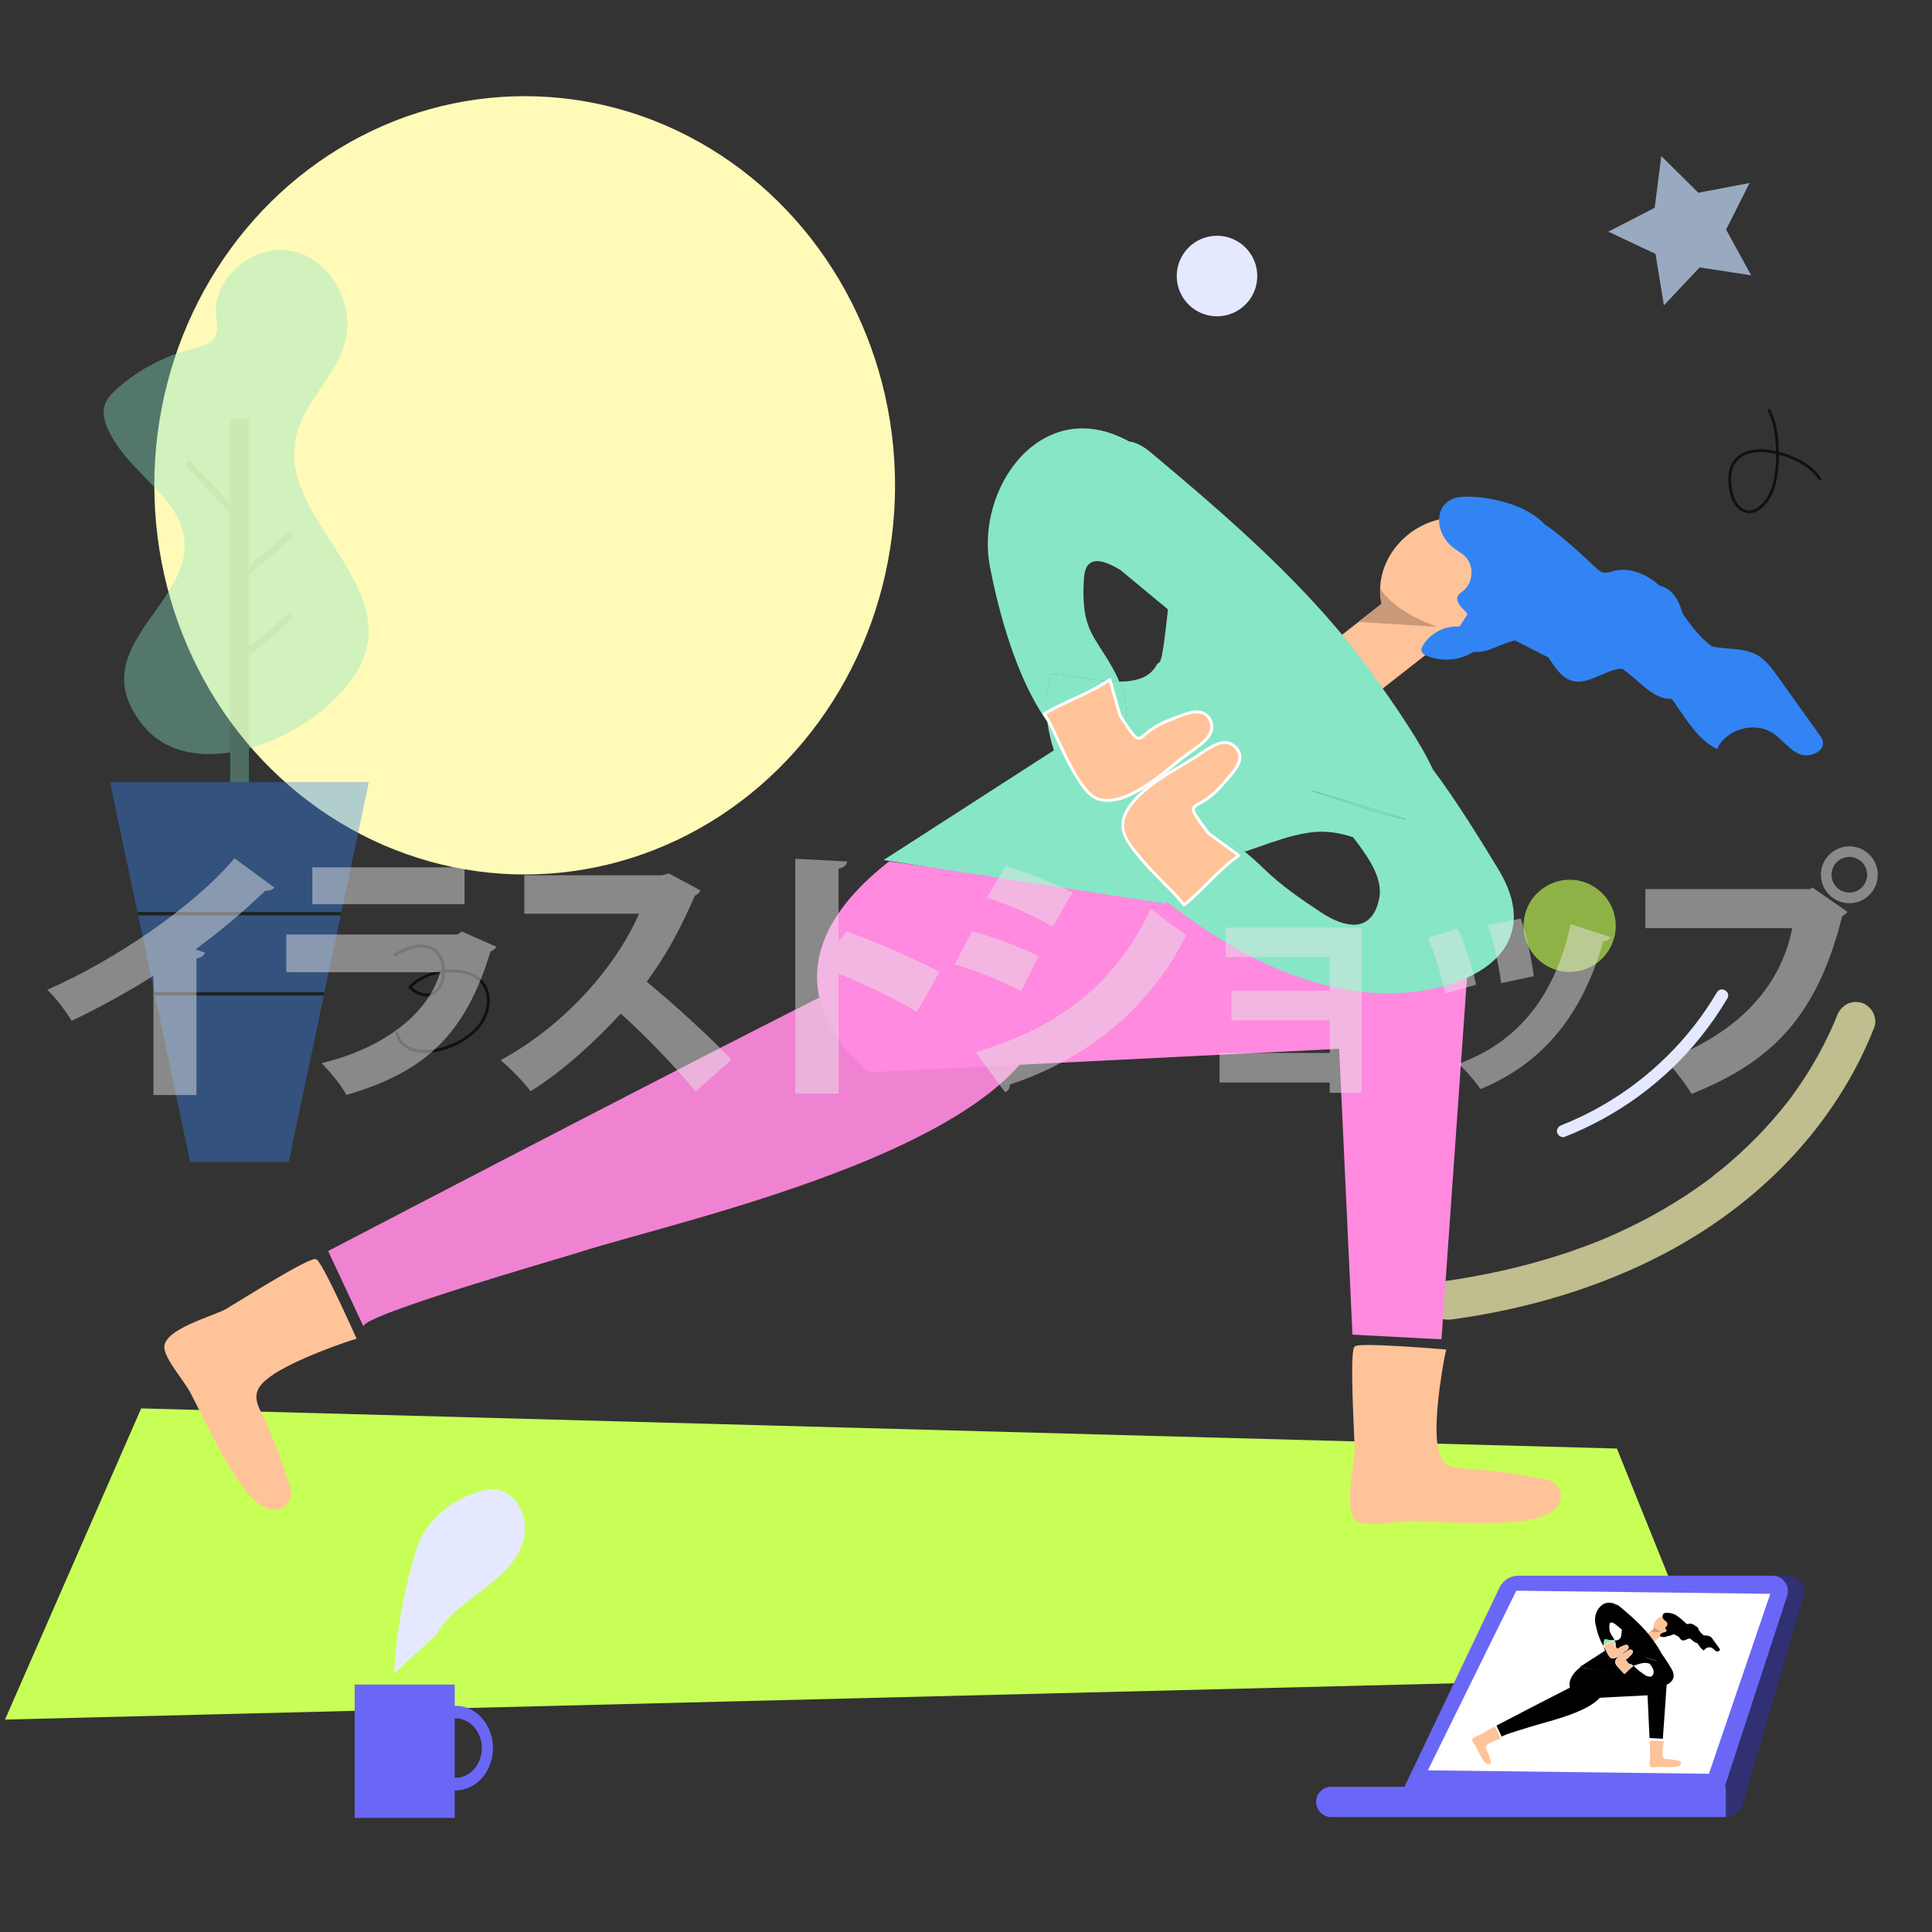
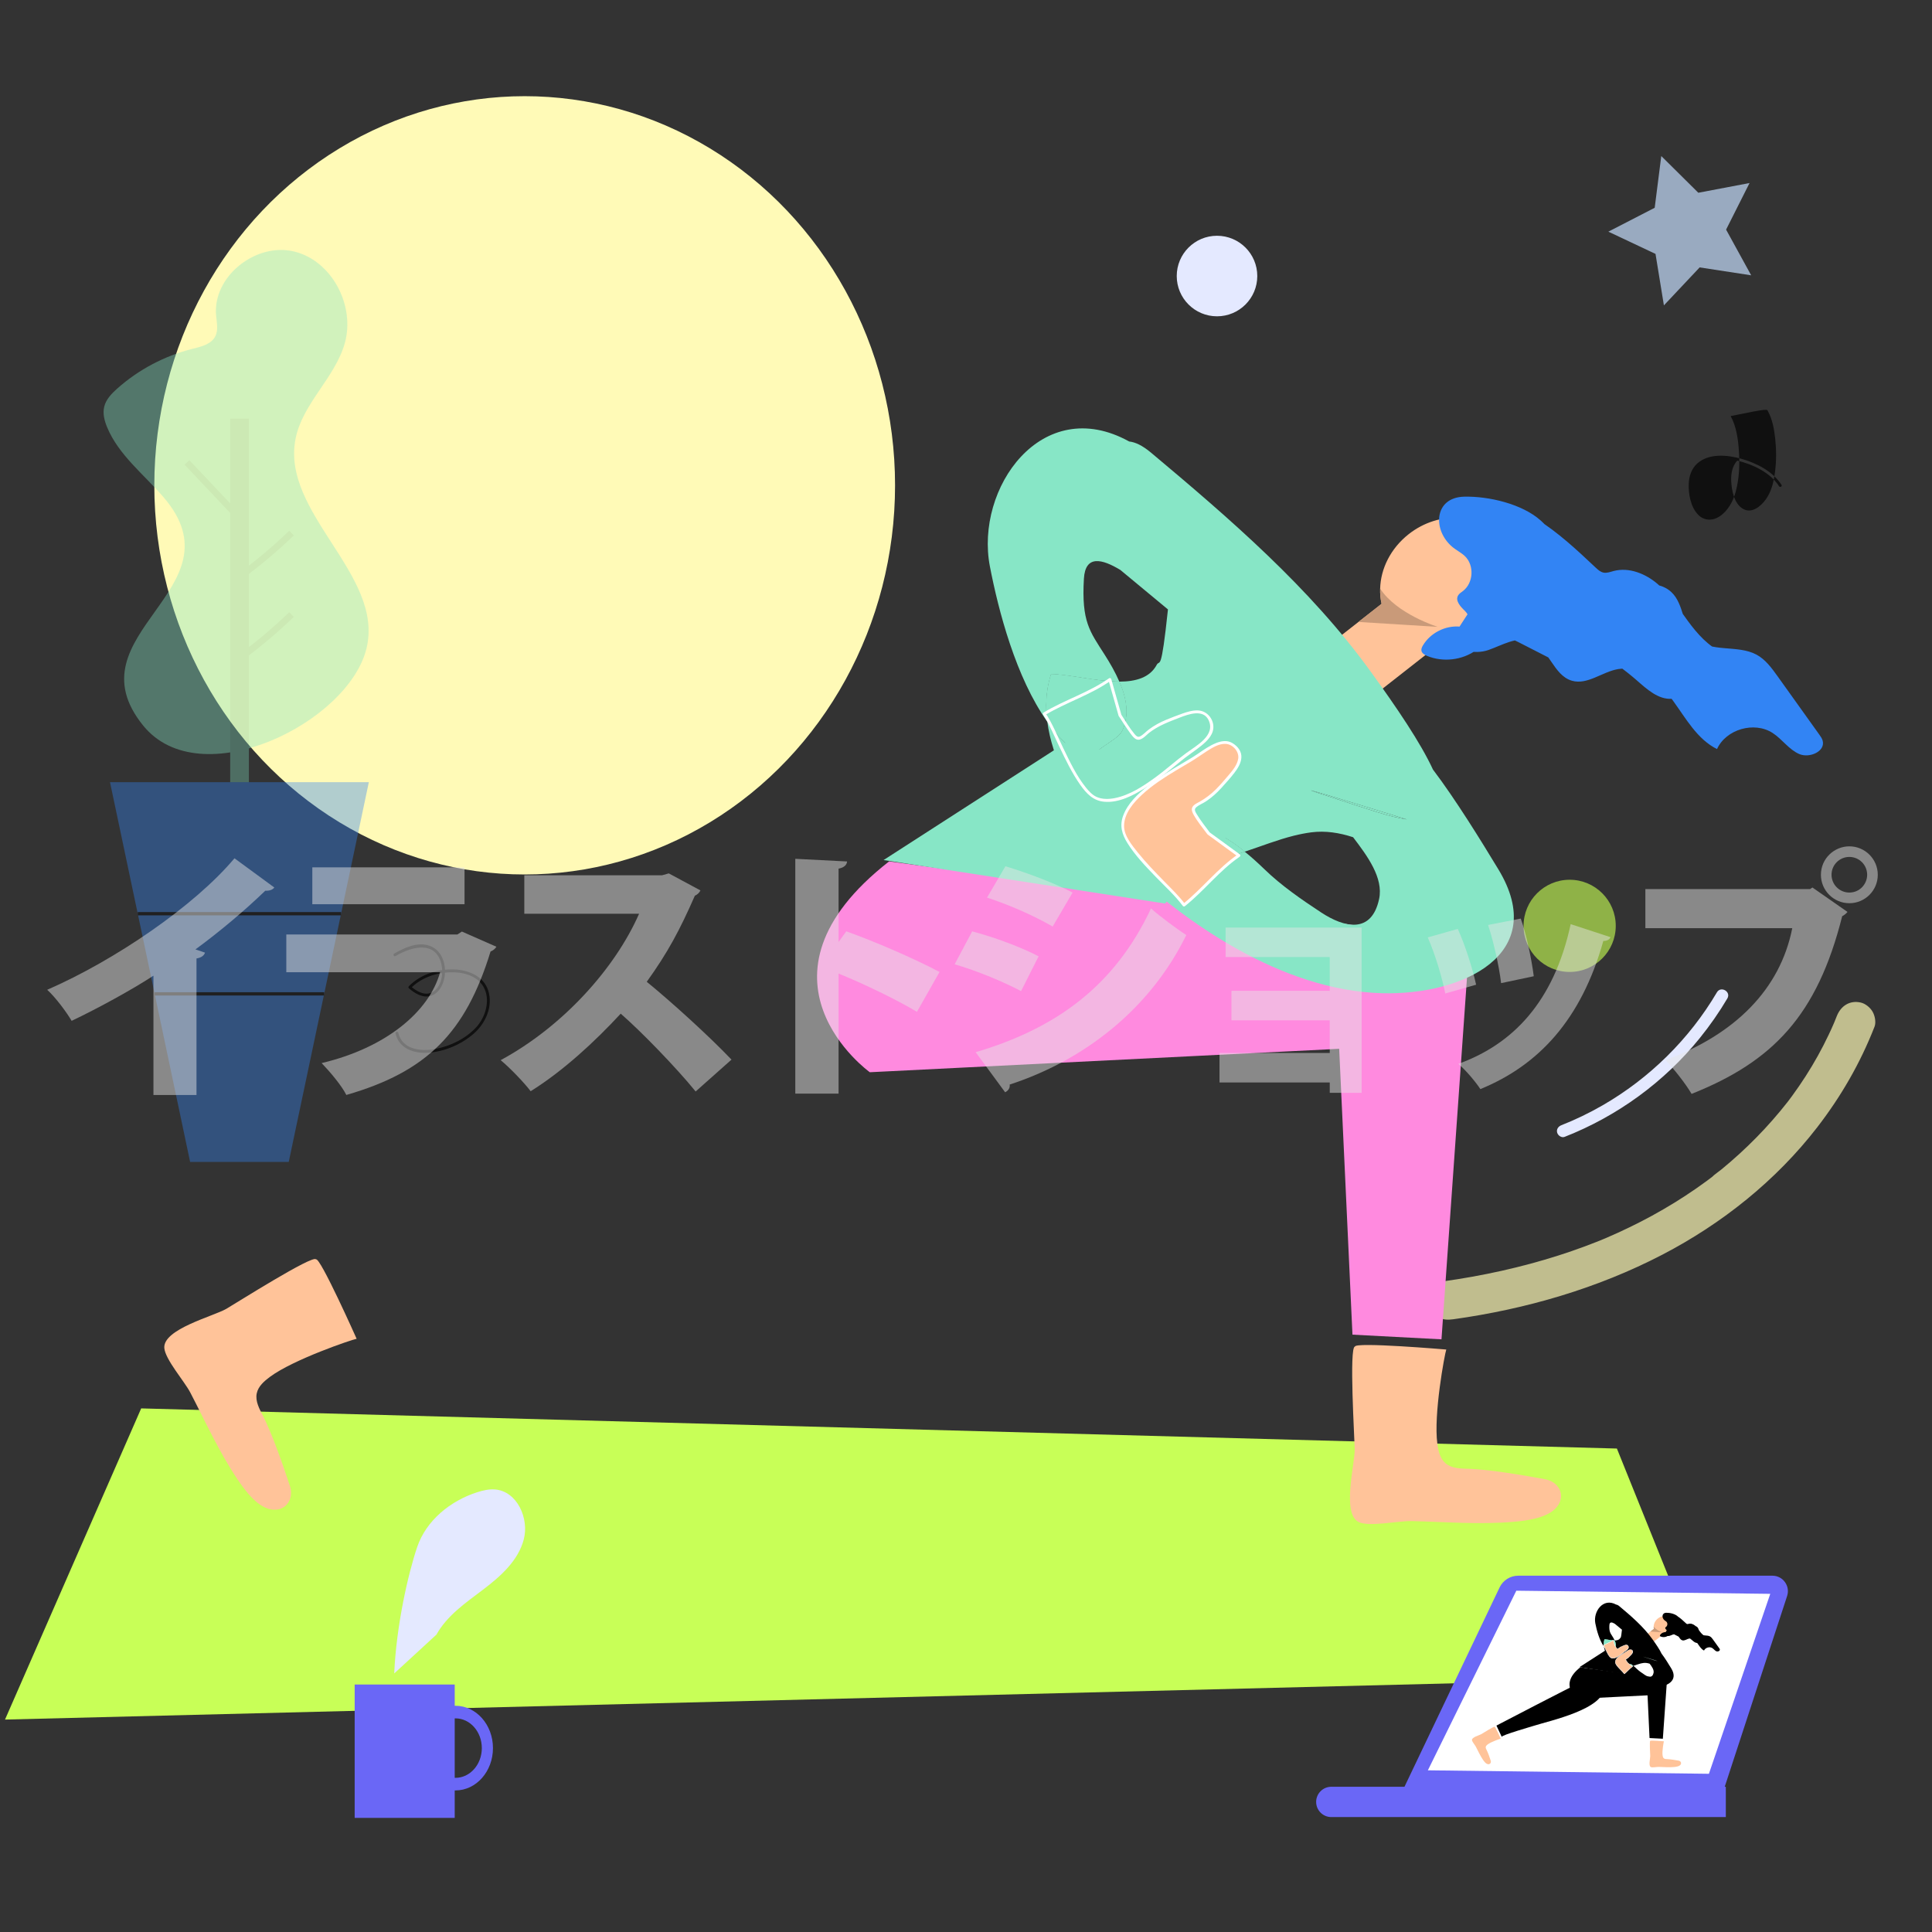
<svg xmlns="http://www.w3.org/2000/svg" version="1.1" x="0px" y="0px" viewBox="0 0 640 640" style="enable-background:new 0 0 640 640;" xml:space="preserve">
  <rect x="0" y="0" width="640" height="640" fill="#333333" stroke="none" />
  <style type="text/css">
	.st0{fill:#C8FF57;}
	.st1{fill:#FFFAB7;}
	.st2{opacity:0.38;}
	.st3{fill:#87E6C6;}
	.st4{fill:#78CCB0;}
	.st5{fill:#3284F4;}
	.st6{fill:none;stroke:#000000;stroke-width:1.087;stroke-miterlimit:10;}
	.st7{fill:none;stroke:#78CCB0;stroke-width:2.174;stroke-miterlimit:10;}
	.st8{opacity:0.69;}
	.st9{fill:#E4E9FF;}
	.st10{opacity:0.69;fill:#B8EB50;}
	.st11{opacity:0.69;fill:#C7DFFF;}
	.st12{fill:#6A67F6;}
	.st13{fill:#F082D2;}
	.st14{fill:#FF8ADF;}
	.st15{fill:#FFC399;}
	.st16{fill:#C99A79;}
	.st17{fill:#FFFFFF;}
	.st18{fill:#313073;}
	.st19{opacity:0.48;}
	.st20{fill:#E6E6E5;}
</style>
  <g id="レイヤー_2">
    <g>
      <polygon class="st0" points="566.1,555.5 1.66,569.63 46.77,466.55 535.62,479.85   " />
      <ellipse class="st1" cx="173.81" cy="160.77" rx="122.69" ry="128.91" />
      <g class="st2">
        <path class="st3" d="M54.2,164.74c-6.51-7.58-14.88-13.97-18.71-23.2c-0.9-2.16-1.52-4.56-0.96-6.83     c0.59-2.41,2.42-4.31,4.27-5.96c7.1-6.33,15.76-10.9,24.98-13.2c2.87-0.72,6.18-1.5,7.53-4.14c1.08-2.11,0.47-4.63,0.26-6.99     c-1.1-12.91,13.18-24.14,25.78-21.13c12.6,3,20.4,17.96,16.86,30.43c-3.26,11.47-13.98,19.91-16.3,31.61     c-4.89,24.7,29.47,45,23.5,69.46c-6.05,24.8-55.09,48.81-73.96,25.59C22.7,209.9,80.38,195.19,54.2,164.74z" />
        <rect x="76.25" y="138.68" class="st4" width="6.2" height="127.26" />
        <polygon class="st5" points="95.65,384.91 62.98,384.91 36.44,259.11 122.18,259.11    " />
        <line class="st6" x1="112.99" y1="302.68" x2="45.64" y2="302.68" />
        <line class="st6" x1="107.4" y1="329.23" x2="51.23" y2="329.23" />
        <path class="st7" d="M78.22,218.89c6.47-4.66,12.61-9.78,18.35-15.31" />
        <path class="st7" d="M78.22,191.9c6.47-4.66,12.61-9.78,18.35-15.31" />
        <path class="st7" d="M61.93,153.19c5.13,5.42,10.25,10.84,15.38,16.27" />
      </g>
      <g class="st8">
        <g>
          <path class="st1" d="M608.44,336.65c-0.24,0.62-0.48,1.23-0.74,1.84c-0.06,0.15-0.59,1.37-0.13,0.32      c0.47-1.05-0.07,0.17-0.14,0.32c-0.52,1.21-1.07,2.42-1.64,3.61c-1.13,2.39-2.34,4.73-3.62,7.04      c-2.54,4.56-5.36,8.95-8.44,13.16c-0.35,0.48-0.7,0.96-1.06,1.43c-0.2,0.26-0.4,0.53-0.6,0.79c-0.55,0.73,1.01-1.3,0.17-0.22      c-0.82,1.04-1.64,2.07-2.49,3.09c-1.69,2.04-3.44,4.03-5.24,5.97c-3.57,3.84-7.35,7.48-11.31,10.9      c-0.95,0.83-1.92,1.64-2.89,2.44c-1.01,0.83-2.18,1.57-3.11,2.49c1.26-1.24,0.43-0.33,0.05-0.04c-0.21,0.16-0.42,0.32-0.63,0.48      c-0.53,0.4-1.06,0.8-1.6,1.19c-1.07,0.78-2.15,1.55-3.24,2.31c-4.66,3.23-9.5,6.2-14.47,8.92c-5.04,2.76-10.21,5.23-15.48,7.5      c-1.42,0.61,1.36-0.56-0.08,0.03c-0.27,0.11-0.54,0.23-0.82,0.34c-0.68,0.28-1.36,0.55-2.05,0.83      c-1.37,0.54-2.74,1.07-4.13,1.58c-2.76,1.02-5.55,1.98-8.36,2.88c-12.52,4.01-25.4,6.81-38.41,8.63      c-1.49,0.21-3.16,1.75-3.88,2.99c-0.82,1.39-1.16,3.45-0.66,5.01c0.51,1.57,1.48,3.09,2.99,3.88c1.65,0.87,3.17,0.91,5.01,0.66      c24.06-3.36,47.71-10.19,69.31-21.43c19.7-10.25,37.54-24.47,51.16-42.07c7.93-10.25,14.33-21.33,19.05-33.41      c0.58-1.48,0.11-3.7-0.66-5.01c-0.79-1.35-2.34-2.63-3.88-2.99C612.71,331.26,609.77,333.25,608.44,336.65L608.44,336.65z" />
        </g>
      </g>
      <circle class="st9" cx="403.15" cy="91.44" r="13.34" />
      <g>
        <g>
          <path class="st9" d="M518.3,376.6c17.43-6.83,33.02-18.16,44.79-32.74c3.35-4.15,6.41-8.53,9.12-13.12      c1.31-2.23-2.15-4.24-3.46-2.02c-9.13,15.49-22.3,28.46-37.88,37.44c-4.38,2.52-8.94,4.73-13.64,6.58      c-1.01,0.39-1.71,1.34-1.4,2.46C516.1,376.17,517.29,377,518.3,376.6L518.3,376.6z" />
        </g>
      </g>
      <circle class="st10" cx="519.97" cy="306.7" r="15.27" />
      <polygon class="st11" points="580.1,91.2 563.03,88.58 551.19,101.16 548.41,84.11 532.79,76.74 548.14,68.83 550.32,51.69     562.59,63.85 579.56,60.63 571.79,76.06   " />
      <g>
        <g>
          <rect x="117.49" y="558.02" class="st12" width="33.14" height="44.18" />
          <path class="st12" d="M150.88,565.06c-0.15,0-0.31,0-0.46,0.01v4.17c0.15-0.01,0.31-0.01,0.46-0.01c4.82,0,8.73,4.41,8.73,9.85      c0,5.44-3.91,9.85-8.73,9.85c-0.15,0-0.31,0-0.46-0.01v4.17c0.15,0.01,0.31,0.01,0.46,0.01c6.86,0,12.42-6.28,12.42-14.02      S157.75,565.06,150.88,565.06z" />
        </g>
        <g>
          <path class="st9" d="M130.59,554.35c0.71-15.99,4.62-33.06,7.61-41.88c2.99-8.82,11.02-15.32,19.89-18.15      c1.94-0.62,3.96-1.09,5.99-0.91c7.21,0.64,11.27,9.57,9.42,16.57c-1.85,7-7.64,12.18-13.41,16.55      c-5.77,4.38-12,8.62-15.51,14.95" />
        </g>
      </g>
      <g>
-         <path class="st13" d="M293.1,319.96c-11.21,4.08-184.41,94.46-184.41,94.46s11.39,24.28,11.72,24.98     c-0.61-3.73,66.11-22.84,71.58-24.6c33.89-10.93,156.68-36.78,155.79-86.12C347.54,315.11,293.1,319.96,293.1,319.96z" />
        <path class="st14" d="M294.54,285.34l192.28,26.39l-9.31,131.94l-29.49-1.55l-4.4-94.69l-155.48,7.76     C288.13,355.19,244.85,324.14,294.54,285.34z" />
        <g>
          <path class="st15" d="M479.1,447.05c-0.54,1.53-4.27,21.56-2.96,31.2c0.32,2.38,0.87,4.94,2.74,6.51      c2.08,1.75,5.1,1.72,7.84,1.81c6.96,0.25,18.24,2.17,25.09,3.44c4.36,0.81,6.77,4.89,4.33,8.63      c-2.72,4.17-10.26,5.09-14.77,5.48c-11.23,0.97-22.49,0.04-33.73-0.25c-4.16-0.11-13.92,1.96-17.45,0.38      c-5.84-2.63-1.34-19.28-1.42-24.23c-0.05-3.17-1.92-34.07,0.08-33.93C448.65,444.46,479.1,447.05,479.1,447.05z" />
        </g>
        <g>
          <path class="st15" d="M118.14,443.49c-1.59,0.28-20.87,6.81-28.69,12.59c-1.93,1.43-3.91,3.14-4.4,5.49      c-0.55,2.62,0.91,5.19,2.12,7.57c3.08,6.07,6.73,16.62,8.86,23.09c1.36,4.12-1.08,8.15-5.5,7.88c-4.94-0.3-9.31-6.29-11.78-9.95      c-6.16-9.12-10.67-19.18-15.74-28.91c-1.87-3.6-8.3-10.94-8.58-14.71c-0.46-6.26,16.23-10.49,20.52-12.96      c2.75-1.58,28.89-18.15,29.72-16.38C106,416.24,118.14,443.49,118.14,443.49z" />
        </g>
        <path class="st3" d="M371.72,242.07c-1.53,3.24-9.78,6.13-10.44,9.71c-5.54-2.47-10.29-7-14.34-12.69     c-0.18-1.37-0.3-2.74-0.33-4.12c-0.12-3.93,0.38-7.92,1.59-11.66c6.18,0.13,15.11,2.5,22.59,2.48     C373.14,231.21,374.18,236.89,371.72,242.07z" />
        <path class="st3" d="M412.34,282.12c-1.08,0.37-2.17,0.71-3.26,1.03c-11.89,3.56-24.02,4.55-36,3.53     c-0.12-0.12-0.24-0.25-0.37-0.37C384.81,279.79,390.77,264.67,412.34,282.12z" />
        <path class="st3" d="M466.03,271.44c-2.75-0.4-6.03-1.21-9.9-2.44c-2.37-0.75-4.5-1.44-6.44-2.06c-25.3-8.13-15.2-5.2,0.43-0.42     C455.18,268.07,460.83,269.82,466.03,271.44z" />
        <g>
          <g>
            <path class="st15" d="M466.68,176.92c-6.02,4.72-9.32,11.48-9.49,18.08c-0.06,1.7,0.1,3.38,0.48,5.02l-14.51,11.37l13.91,17.46       l17.81-13.96c5.96,0.63,12.43-1.11,17.8-5.32c10.14-7.95,12.55-21.7,5.36-30.72C490.87,169.83,476.83,168.97,466.68,176.92z" />
            <path class="st16" d="M457.2,194.99c-0.06,1.7,0.1,3.38,0.48,5.02l-7.68,6.02l26.25,1.62       C476.25,207.65,462.67,203.43,457.2,194.99z" />
          </g>
          <g>
            <path class="st5" d="M481.44,210.71c0.04,4.84,6.98,6.23,11.58,4.63c4.61-1.6,9.39-4.62,13.98-2.96       c6.09,2.21,7.49,11.32,13.71,13.12c5.16,1.49,10.05-2.98,15.34-3.86c7.26-1.2,13.8,4.49,18.11,10.41s8.04,12.82,14.62,16.09       c2.99-6.57,12.35-9.28,18.43-5.33c3.15,2.04,5.34,5.45,8.78,6.96c3.44,1.51,8.83-0.9,7.77-4.48c-0.21-0.71-0.65-1.33-1.08-1.93       c-4.61-6.45-9.23-12.9-13.84-19.35c-1.96-2.73-4.01-5.56-6.99-7.16c-6.31-3.39-15.3-0.5-20.44-5.47       c-4.14-4.01-3.52-11.24-7.71-15.2c-5.08-4.8-13.35-1.86-20.32-2.66c-13.5-1.54-14.67-13.66-23.03-21.12       c-6.16-5.49-17.2-8.06-25.33-7.87c-10.06,0.24-10.55,11.19-3.81,16.73c1.3,1.07,2.87,1.82,4.08,2.99       c3.15,3.05,2.81,8.86-0.66,11.53c-0.59,0.45-1.27,0.85-1.63,1.49c-0.99,1.73,0.78,3.66,2.21,5.04       c1.43,1.39,2.52,4.06,0.79,5.06c-0.72,0.41-1.61,0.27-2.43,0.2c-4.81-0.42-9.76,2.11-12.21,6.24c-0.32,0.54-0.6,1.15-0.49,1.76       c0.17,0.85,1.03,1.35,1.83,1.69c5.3,2.21,11.75,1.45,16.38-1.94c2.26-1.66,4.27-3.96,7.04-4.41c2.43-0.39,4.82,0.76,7.02,1.88       c4.01,2.05,8.02,4.1,12.02,6.15c2.01,1.03,4.09,2.08,6.35,2.24s4.76-0.82,5.68-2.87c0.36-0.8,0.6-1.85,1.46-2.06       c0.54-0.13,1.08,0.16,1.56,0.44c4.23,2.51,8.22,5.4,11.92,8.62c3.41,2.98,7.16,6.47,11.7,6.18c0.93-0.06,1.93-0.33,2.46-1.09       c0.94-1.33-0.08-3.25,0.52-4.76c0.85-2.14,3.94-1.92,6.18-1.32c3.19,0.86,6.37,1.72,9.56,2.58c2.26,0.61,5.02,1.1,6.67-0.55       c1.87-1.87,0.8-5.23-1.27-6.87c-2.07-1.64-4.79-2.19-7.21-3.25c-4.85-2.12-8.48-6.27-11.6-10.51       c-3.13-4.25-5.98-8.78-9.99-12.23c-4-3.45-9.52-5.69-14.64-4.33c-1.1,0.29-2.22,0.75-3.34,0.52c-1.02-0.21-1.84-0.95-2.59-1.66       c-6.16-5.8-12.38-11.63-19.57-16.12c-0.55-0.34-1.11-0.68-1.67-1.01" />
          </g>
        </g>
        <g>
          <path class="st3" d="M496.35,287.97c-5.83-9.63-14.21-23.21-21.66-33.04c-4.09-8.86-11.9-20.38-20.64-32.47      c-20.14-27.86-46.9-50.84-72.72-72.48c-2.94-2.46-5.27-3.51-7.27-3.73c-28.94-16-51.16,15.51-46.14,41.41      c2.82,14.63,8.62,36.84,19.02,51.43c-0.18-1.37-0.3-2.74-0.33-4.12c-0.12-3.93,0.38-7.92,1.59-11.66      c6.18,0.13,15.11,2.5,22.59,2.48c-1.34-3.13-3.1-6.16-4.88-8.95c-4.85-7.63-7.7-10.86-6.85-25.15      c0.47-7.93,5.98-6.57,12.07-2.89l15.77,13.08c-2.28,21.5-2.69,16.44-3.71,18.34c-2.3,4.29-6.97,5.56-12.4,5.58      c2.34,5.41,3.38,11.1,0.93,16.28c-1.53,3.24-9.78,6.13-10.44,9.71c-5.54-2.47-10.29-7-14.34-12.69      c0.8,6.15,2.89,12.14,5.47,17.8c4.97,10.88,11.89,20.87,20.3,29.42c12.1-6.52,18.06-21.64,39.63-4.19      c5.44-1.8,10.8-3.93,16.32-5.31c1.88-0.47,3.8-0.84,5.73-1.1c4.67-0.6,9.29,0.13,13.84,1.62c4.71,6.18,10.11,13.48,8.62,20.45      c-2.5,11.65-11.5,9.55-19.25,4.44c-6.44-4.24-13.15-8.86-18.64-14.19c-2.37-2.29-4.57-4.26-6.63-5.92      c-1.08,0.37-2.17,0.71-3.26,1.03c-11.89,3.56-24.02,4.55-36,3.53c-0.12-0.12-0.24-0.25-0.37-0.37c-0.09,0.06-0.19,0.11-0.3,0.16      c19.83,18.8,51.95,41.66,85.44,42.55C484.45,329.72,513.46,316.19,496.35,287.97z M450.11,266.52      c5.07,1.56,10.72,3.3,15.92,4.92c-2.75-0.4-6.03-1.21-9.9-2.44c-2.37-0.75-4.5-1.44-6.44-2.06      C424.38,258.81,434.48,261.73,450.11,266.52z" />
        </g>
        <g>
          <path class="st3" d="M412.34,282.12c-1.08,0.37-2.17,0.71-3.26,1.03c-11.89,3.56-24.02,4.55-36,3.53      c-0.12-0.12-0.24-0.25-0.37-0.37C384.81,279.79,390.77,264.67,412.34,282.12z" />
        </g>
        <g>
          <path class="st3" d="M371.72,242.07c-1.53,3.24-9.78,6.13-10.44,9.71c-5.54-2.47-10.29-7-14.34-12.69      c-0.18-1.37-0.3-2.74-0.33-4.12c-0.12-3.93,0.38-7.92,1.59-11.66c6.18,0.13,15.11,2.5,22.59,2.48      C373.14,231.21,374.18,236.89,371.72,242.07z" />
        </g>
        <polygon class="st3" points="355.32,244.55 292.7,284.9 385.92,299.31 413.7,269.14    " />
        <g>
          <g>
            <path class="st15" d="M400.42,276.12c-9.47-12.86-4.5-5.38,4.74-16.48c2.49-2.99,9.55-9.19,2.62-13.2       c-3.57-2.07-9.45,3-12.51,4.86c-7.4,4.52-23.26,12.62-23.37,22.36c-0.08,6.95,16.07,20.41,20.32,26.16       c4.81-3.81,13.11-12.97,18.19-16.42L400.42,276.12z" />
            <g>
              <path class="st17" d="M400.84,275.88c-1.48-2-3.07-3.97-4.36-6.11c-0.44-0.73-1.03-1.58-0.28-2.28        c0.89-0.83,2.22-1.32,3.24-1.99c1.93-1.27,3.67-2.82,5.21-4.54c1.42-1.58,2.88-3.17,4.18-4.85c1.14-1.48,2.27-3.22,2.39-5.14        c0.13-2.07-1.17-3.69-2.84-4.74c-1.75-1.11-3.71-0.82-5.56-0.08c-2.17,0.88-4.1,2.24-6.02,3.55        c-1.59,1.09-3.25,2.06-4.91,3.04c-4,2.36-8,4.77-11.65,7.64c-3.31,2.61-6.69,5.77-8.18,9.82c-1.23,3.33-0.39,6.19,1.42,9.09        c2.56,4.1,5.99,7.66,9.33,11.13c3.02,3.14,6.36,6.14,8.98,9.63c0.2,0.27,0.5,0.31,0.76,0.1c6.34-5.06,11.38-11.73,18.09-16.34        c0.32-0.22,0.3-0.62,0-0.84c-3.33-2.43-6.66-4.86-9.98-7.28c-0.51-0.37-0.99,0.47-0.49,0.84c3.33,2.43,6.66,4.86,9.98,7.28        c0-0.28,0-0.56,0-0.84c-6.78,4.66-11.88,11.38-18.29,16.49c0.25,0.03,0.51,0.07,0.76,0.1c-2.05-2.75-4.58-5.15-6.97-7.6        c-3.01-3.09-6.04-6.2-8.75-9.57c-1.9-2.37-4.54-5.53-4.54-8.75c0-4.2,3.14-7.81,6.05-10.48c3.4-3.12,7.32-5.63,11.26-8        c1.66-1,3.33-1.97,4.99-2.96c1.72-1.03,3.32-2.22,5.01-3.29c1.83-1.17,4.09-2.61,6.35-2.49c2.37,0.12,4.53,2.55,4.15,4.92        c-0.33,2.03-1.8,3.82-3.09,5.34c-1.37,1.6-2.75,3.25-4.24,4.74c-1.59,1.6-3.36,2.95-5.31,4.08c-0.82,0.48-2.02,0.95-2.51,1.82        c-0.48,0.86-0.04,1.81,0.39,2.59c1.27,2.28,3.01,4.35,4.55,6.44C400.36,276.87,401.21,276.38,400.84,275.88z" />
            </g>
          </g>
          <g>
-             <path class="st15" d="M371.02,236.96c8.78,13.34,3.49,6.09,17.1,1.27c3.67-1.3,11.93-5.76,13.29,2.12       c0.7,4.06-6.09,7.83-8.9,10.05c-6.81,5.38-19.9,17.43-29.08,14.17c-6.55-2.33-13.57-22.15-17.49-28.13       c5.24-3.19,16.71-7.79,21.71-11.36L371.02,236.96z" />
            <g>
              <path class="st17" d="M370.6,237.2c1.24,1.89,2.44,3.82,3.78,5.64c0.55,0.74,1.18,1.69,2.06,2.07        c1.57,0.67,3.12-1.29,4.19-2.13c3.03-2.37,6.55-3.67,10.1-5.04c2.93-1.14,7.84-2.96,9.64,0.83c2.37,5.01-4,8.4-7.33,10.83        c-3.6,2.63-6.9,5.65-10.52,8.27c-3.94,2.85-8.32,5.72-13.16,6.7c-1.99,0.4-4.28,0.47-6.16-0.41c-1.41-0.66-2.53-1.9-3.49-3.09        c-3.14-3.9-5.34-8.6-7.51-13.08c-1.87-3.87-3.51-7.97-5.85-11.58c-0.06,0.22-0.12,0.44-0.17,0.67        c6.98-4.21,15.02-6.65,21.71-11.36c-0.24-0.1-0.48-0.19-0.71-0.29c1.12,3.96,2.25,7.93,3.37,11.89        c0.17,0.6,1.11,0.35,0.94-0.26c-1.12-3.96-2.25-7.93-3.37-11.89c-0.08-0.28-0.45-0.48-0.71-0.29        c-6.69,4.72-14.72,7.15-21.71,11.36c-0.22,0.13-0.32,0.44-0.17,0.67c2.17,3.35,3.72,7.14,5.44,10.74        c2.06,4.3,4.15,8.67,6.91,12.58c2.02,2.87,4.28,5.25,7.95,5.56c4.77,0.42,9.51-2.06,13.43-4.51c4.24-2.65,8.1-5.85,11.97-9        c1.78-1.45,3.67-2.74,5.51-4.12c1.76-1.33,3.67-2.83,4.67-4.85c1.68-3.39-0.77-7.58-4.5-7.77c-1.8-0.09-3.62,0.46-5.3,1.06        c-1.77,0.63-3.54,1.31-5.28,2.03c-2.07,0.85-4.04,1.92-5.83,3.27c-0.93,0.7-1.82,1.74-2.87,2.25        c-0.83,0.41-1.36-0.27-1.88-0.89c-1.62-1.94-2.92-4.21-4.31-6.32C371.1,236.19,370.25,236.68,370.6,237.2z" />
            </g>
          </g>
        </g>
      </g>
      <g>
        <g>
-           <path class="st18" d="M571.44,601.93H469.8l34.01-79.91h88.73c3.43,0,5.91,3.3,4.94,6.59l-20.1,68.86      C576.61,600.11,574.19,601.93,571.44,601.93z" />
          <path class="st12" d="M570.9,593.23H464.61l32.15-67.37c1.14-2.38,3.54-3.89,6.17-3.89h84.21c3.48,0,5.95,3.4,4.87,6.72      L570.9,593.23z" />
          <path class="st12" d="M571.71,601.93H441.01c-2.77,0-5.02-2.25-5.02-5.02v0c0-2.77,2.25-5.02,5.02-5.02h130.69V601.93z" />
          <polygon class="st17" points="473,586.44 502.3,526.94 586.42,527.98 566.1,587.59     " />
        </g>
        <g>
          <path d="M523.28,557.5c-1.67,0.61-27.56,14.12-27.56,14.12s1.7,3.63,1.75,3.73c-0.09-0.56,9.88-3.41,10.7-3.68      c5.06-1.63,23.42-5.5,23.28-12.87C531.41,556.77,523.28,557.5,523.28,557.5z" />
          <path d="M523.49,552.32l28.74,3.94l-1.39,19.72l-4.41-0.23l-0.66-14.15l-23.24,1.16C522.53,562.76,516.07,558.12,523.49,552.32z      " />
          <g>
            <path class="st15" d="M551.19,576.83c-0.08,0.23-0.64,3.22-0.44,4.66c0.05,0.36,0.13,0.74,0.41,0.97       c0.31,0.26,0.76,0.26,1.17,0.27c1.04,0.04,2.73,0.32,3.75,0.51c0.65,0.12,1.01,0.73,0.65,1.29c-0.41,0.62-1.53,0.76-2.21,0.82       c-1.68,0.15-3.36,0.01-5.04-0.04c-0.62-0.02-2.08,0.29-2.61,0.06c-0.87-0.39-0.2-2.88-0.21-3.62       c-0.01-0.47-0.29-5.09,0.01-5.07C546.64,576.44,551.19,576.83,551.19,576.83z" />
          </g>
          <g>
            <path class="st15" d="M497.13,575.96c-0.24,0.04-3.12,1.02-4.29,1.88c-0.29,0.21-0.58,0.47-0.66,0.82       c-0.08,0.39,0.14,0.78,0.32,1.13c0.46,0.91,1.01,2.48,1.32,3.45c0.2,0.62-0.16,1.22-0.82,1.18c-0.74-0.05-1.39-0.94-1.76-1.49       c-0.92-1.36-1.59-2.87-2.35-4.32c-0.28-0.54-1.24-1.63-1.28-2.2c-0.07-0.94,2.43-1.57,3.07-1.94c0.41-0.24,4.32-2.71,4.44-2.45       C495.31,571.89,497.13,575.96,497.13,575.96z" />
          </g>
          <path class="st3" d="M535.03,545.86c-0.23,0.48-1.46,0.92-1.56,1.45c-0.83-0.37-1.54-1.05-2.14-1.9      c-0.03-0.2-0.04-0.41-0.05-0.62c-0.02-0.59,0.06-1.18,0.24-1.74c0.92,0.02,2.26,0.37,3.38,0.37      C535.24,544.23,535.39,545.08,535.03,545.86z" />
          <path class="st3" d="M541.1,551.84c-0.16,0.05-0.32,0.11-0.49,0.15c-1.78,0.53-3.59,0.68-5.38,0.53      c-0.02-0.02-0.04-0.04-0.05-0.06C536.98,551.5,537.87,549.24,541.1,551.84z" />
          <path class="st3" d="M549.12,550.25c-0.41-0.06-0.9-0.18-1.48-0.37c-0.35-0.11-0.67-0.22-0.96-0.31      c-3.78-1.22-2.27-0.78,0.06-0.06C547.5,549.74,548.34,550.01,549.12,550.25z" />
          <g>
            <g>
              <path class="st15" d="M549.22,536.12c-0.9,0.71-1.39,1.72-1.42,2.7c-0.01,0.25,0.02,0.51,0.07,0.75l-2.17,1.7l2.08,2.61        l2.66-2.09c0.89,0.09,1.86-0.17,2.66-0.8c1.52-1.19,1.87-3.24,0.8-4.59C552.83,535.06,550.74,534.93,549.22,536.12z" />
              <path class="st16" d="M547.8,538.82c-0.01,0.25,0.02,0.51,0.07,0.75l-1.15,0.9l3.92,0.24        C550.65,540.71,548.62,540.08,547.8,538.82z" />
            </g>
            <g>
              <path d="M551.42,541.17c0.01,0.72,1.04,0.93,1.73,0.69s1.4-0.69,2.09-0.44c0.91,0.33,1.12,1.69,2.05,1.96        c0.77,0.22,1.5-0.45,2.29-0.58c1.09-0.18,2.06,0.67,2.71,1.56c0.64,0.88,1.2,1.92,2.19,2.4c0.45-0.98,1.85-1.39,2.76-0.8        c0.47,0.31,0.8,0.81,1.31,1.04s1.32-0.13,1.16-0.67c-0.03-0.11-0.1-0.2-0.16-0.29c-0.69-0.96-1.38-1.93-2.07-2.89        c-0.29-0.41-0.6-0.83-1.04-1.07c-0.94-0.51-2.29-0.07-3.05-0.82c-0.62-0.6-0.53-1.68-1.15-2.27c-0.76-0.72-2-0.28-3.04-0.4        c-2.02-0.23-2.19-2.04-3.44-3.16c-0.92-0.82-2.57-1.21-3.79-1.18c-1.5,0.04-1.58,1.67-0.57,2.5c0.19,0.16,0.43,0.27,0.61,0.45        c0.47,0.46,0.42,1.32-0.1,1.72c-0.09,0.07-0.19,0.13-0.24,0.22c-0.15,0.26,0.12,0.55,0.33,0.75s0.38,0.61,0.12,0.76        c-0.11,0.06-0.24,0.04-0.36,0.03c-0.72-0.06-1.46,0.32-1.82,0.93c-0.05,0.08-0.09,0.17-0.07,0.26        c0.02,0.13,0.15,0.2,0.27,0.25c0.79,0.33,1.76,0.22,2.45-0.29c0.34-0.25,0.64-0.59,1.05-0.66c0.36-0.06,0.72,0.11,1.05,0.28        c0.6,0.31,1.2,0.61,1.8,0.92c0.3,0.15,0.61,0.31,0.95,0.33s0.71-0.12,0.85-0.43c0.05-0.12,0.09-0.28,0.22-0.31        c0.08-0.02,0.16,0.02,0.23,0.07c0.63,0.37,1.23,0.81,1.78,1.29c0.51,0.45,1.07,0.97,1.75,0.92c0.14-0.01,0.29-0.05,0.37-0.16        c0.14-0.2-0.01-0.49,0.08-0.71c0.13-0.32,0.59-0.29,0.92-0.2c0.48,0.13,0.95,0.26,1.43,0.39c0.34,0.09,0.75,0.17,1-0.08        c0.28-0.28,0.12-0.78-0.19-1.03c-0.31-0.25-0.72-0.33-1.08-0.49c-0.73-0.32-1.27-0.94-1.73-1.57s-0.89-1.31-1.49-1.83        c-0.6-0.51-1.42-0.85-2.19-0.65c-0.16,0.04-0.33,0.11-0.5,0.08c-0.15-0.03-0.27-0.14-0.39-0.25        c-0.92-0.87-1.85-1.74-2.93-2.41c-0.08-0.05-0.17-0.1-0.25-0.15" />
            </g>
          </g>
          <g>
            <path d="M553.65,552.72c-0.87-1.44-2.12-3.47-3.24-4.94c-0.61-1.32-1.78-3.05-3.08-4.85c-3.01-4.16-7.01-7.6-10.87-10.83       c-0.44-0.37-0.79-0.52-1.09-0.56c-4.33-2.39-7.65,2.32-6.9,6.19c0.42,2.19,1.29,5.51,2.84,7.69c-0.03-0.2-0.04-0.41-0.05-0.62       c-0.02-0.59,0.06-1.18,0.24-1.74c0.92,0.02,2.26,0.37,3.38,0.37c-0.2-0.47-0.46-0.92-0.73-1.34c-0.72-1.14-1.15-1.62-1.02-3.76       c0.07-1.18,0.89-0.98,1.8-0.43l2.36,1.95c-0.34,3.21-0.4,2.46-0.55,2.74c-0.34,0.64-1.04,0.83-1.85,0.83       c0.35,0.81,0.51,1.66,0.14,2.43c-0.23,0.48-1.46,0.92-1.56,1.45c-0.83-0.37-1.54-1.05-2.14-1.9c0.12,0.92,0.43,1.81,0.82,2.66       c0.74,1.63,1.78,3.12,3.03,4.4c1.81-0.97,2.7-3.23,5.92-0.63c0.81-0.27,1.61-0.59,2.44-0.79c0.28-0.07,0.57-0.13,0.86-0.16       c0.7-0.09,1.39,0.02,2.07,0.24c0.7,0.92,1.51,2.01,1.29,3.06c-0.37,1.74-1.72,1.43-2.88,0.66c-0.96-0.63-1.96-1.32-2.79-2.12       c-0.35-0.34-0.68-0.64-0.99-0.88c-0.16,0.05-0.32,0.11-0.49,0.15c-1.78,0.53-3.59,0.68-5.38,0.53       c-0.02-0.02-0.04-0.04-0.05-0.06c-0.01,0.01-0.03,0.02-0.04,0.02c2.96,2.81,7.76,6.23,12.77,6.36       C551.87,558.96,556.21,556.94,553.65,552.72z M546.74,549.51c0.76,0.23,1.6,0.49,2.38,0.74c-0.41-0.06-0.9-0.18-1.48-0.37       c-0.35-0.11-0.67-0.22-0.96-0.31C542.9,548.36,544.41,548.8,546.74,549.51z" />
          </g>
          <g>
-             <path class="st3" d="M541.1,551.84c-0.16,0.05-0.32,0.11-0.49,0.15c-1.78,0.53-3.59,0.68-5.38,0.53       c-0.02-0.02-0.04-0.04-0.05-0.06C536.98,551.5,537.87,549.24,541.1,551.84z" />
-           </g>
+             </g>
          <g>
            <path class="st3" d="M535.03,545.86c-0.23,0.48-1.46,0.92-1.56,1.45c-0.83-0.37-1.54-1.05-2.14-1.9       c-0.03-0.2-0.04-0.41-0.05-0.62c-0.02-0.59,0.06-1.18,0.24-1.74c0.92,0.02,2.26,0.37,3.38,0.37       C535.24,544.23,535.39,545.08,535.03,545.86z" />
          </g>
          <polygon points="532.58,546.23 523.22,552.26 537.15,554.41 541.3,549.9     " />
          <g>
            <g>
              <path class="st15" d="M539.32,550.95c-1.41-1.92-0.67-0.8,0.71-2.46c0.37-0.45,1.43-1.37,0.39-1.97        c-0.53-0.31-1.41,0.45-1.87,0.73c-1.11,0.68-3.48,1.89-3.49,3.34c-0.01,1.04,2.4,3.05,3.04,3.91        c0.72-0.57,1.96-1.94,2.72-2.45L539.32,550.95z" />
              <g>
                <path class="st17" d="M539.38,550.91c-0.23-0.31-0.49-0.61-0.67-0.95c-0.12-0.23-0.06-0.29,0.15-0.41         c0.54-0.33,0.95-0.71,1.37-1.18c0.31-0.35,0.8-0.83,0.7-1.36c-0.12-0.59-0.77-0.73-1.25-0.54c-0.59,0.24-1.11,0.68-1.65,1         c-0.59,0.35-1.18,0.7-1.71,1.13c-0.86,0.68-1.7,1.65-1.06,2.74c0.72,1.23,1.94,2.06,2.79,3.19c0.03,0.04,0.07,0.05,0.11,0.01         c0.94-0.76,1.71-1.75,2.7-2.44c0.05-0.03,0.05-0.09,0-0.13c-0.5-0.36-0.99-0.73-1.49-1.09c-0.08-0.06-0.15,0.07-0.07,0.13         c0.5,0.36,0.99,0.73,1.49,1.09c0-0.04,0-0.08,0-0.13c-1.01,0.7-1.78,1.7-2.73,2.46c0.04,0,0.08,0.01,0.11,0.01         c-0.66-0.87-1.53-1.58-2.23-2.42c-0.31-0.38-0.76-0.88-0.8-1.4c-0.04-0.63,0.45-1.2,0.88-1.6c0.92-0.85,2.07-1.41,3.11-2.1         c0.28-0.18,0.62-0.42,0.97-0.43c0.58-0.01,0.8,0.59,0.57,1.05c-0.27,0.53-0.83,1.1-1.28,1.47c-0.22,0.18-0.46,0.3-0.69,0.45         c-0.08,0.05-0.17,0.11-0.2,0.21c-0.04,0.12,0.03,0.25,0.09,0.35c0.18,0.34,0.45,0.64,0.67,0.95         C539.31,551.06,539.43,550.99,539.38,550.91z" />
              </g>
            </g>
            <g>
              <path class="st15" d="M534.92,545.09c1.31,1.99,0.52,0.91,2.56,0.19c0.55-0.19,1.78-0.86,1.99,0.32        c0.1,0.61-0.91,1.17-1.33,1.5c-1.02,0.8-2.97,2.61-4.35,2.12c-0.98-0.35-2.03-3.31-2.61-4.2c0.78-0.48,2.5-1.16,3.24-1.7        L534.92,545.09z" />
              <g>
                <path class="st17" d="M534.86,545.13c0.19,0.3,0.38,0.6,0.6,0.88c0.08,0.1,0.18,0.25,0.31,0.28         c0.26,0.06,0.53-0.28,0.71-0.41c0.52-0.37,1.18-0.63,1.79-0.81c0.35-0.1,0.78-0.16,1.01,0.2c0.34,0.52-0.11,0.96-0.5,1.27         c-0.55,0.44-1.12,0.86-1.68,1.3c-0.69,0.54-1.47,1.12-2.34,1.33c-0.81,0.19-1.3-0.15-1.74-0.79         c-0.44-0.65-0.77-1.37-1.11-2.08c-0.17-0.35-0.33-0.7-0.51-1.04c-0.02-0.03-0.06-0.09-0.07-0.12         c-0.04-0.16-0.1-0.03,0.03-0.14c0.12-0.12,0.38-0.2,0.54-0.28c0.86-0.43,1.77-0.78,2.56-1.33c-0.04-0.01-0.07-0.03-0.11-0.04         c0.17,0.59,0.34,1.18,0.5,1.78c0.03,0.09,0.17,0.05,0.14-0.04c-0.17-0.59-0.34-1.18-0.5-1.78c-0.01-0.04-0.07-0.07-0.11-0.04         c-1,0.7-2.2,1.07-3.24,1.7c-0.03,0.02-0.05,0.07-0.03,0.1c0.74,1.15,1.11,2.51,1.94,3.61c0.3,0.39,0.62,0.67,1.13,0.71         c0.68,0.04,1.34-0.29,1.9-0.63c0.65-0.4,1.24-0.89,1.84-1.37c0.49-0.4,1.18-0.73,1.5-1.29c0.23-0.39,0.1-0.97-0.33-1.17         c-0.48-0.22-1.07,0.09-1.51,0.26c-0.57,0.22-1.04,0.48-1.52,0.86c-0.15,0.12-0.22,0.17-0.38,0.02         c-0.28-0.27-0.48-0.67-0.69-0.99C534.93,544.98,534.81,545.05,534.86,545.13z" />
              </g>
            </g>
          </g>
        </g>
      </g>
      <g class="st8">
        <g>
-           <path d="M585.62,136.16c1.54,2.79,2.11,6.12,2.45,9.25c0.39,3.66,0.39,7.4-0.09,11.05c-0.41,3.18-1.17,6.4-3.08,9.03      c-1.61,2.21-4.52,4.68-7.38,3.14c-3.06-1.64-3.9-6.18-4.04-9.3c-0.11-2.39,0.34-4.93,2-6.75c3.2-3.51,8.92-3.15,13.12-2.14      c5.11,1.22,10.93,3.91,13.86,8.5c0.32,0.5,1.13,0.04,0.8-0.47c-2.87-4.48-8.31-7.23-13.29-8.63c-4.62-1.3-10.78-1.91-14.64,1.58      c-1.88,1.7-2.69,4.17-2.79,6.65c-0.14,3.43,0.63,7.72,3.09,10.28c1.96,2.03,4.76,2.12,7.07,0.61c2.83-1.85,4.54-5.04,5.4-8.23      c1.18-4.36,1.36-9.04,1.05-13.52c-0.26-3.88-0.82-8.07-2.73-11.52C586.13,135.17,585.33,135.64,585.62,136.16L585.62,136.16z" />
+           <path d="M585.62,136.16c1.54,2.79,2.11,6.12,2.45,9.25c0.39,3.66,0.39,7.4-0.09,11.05c-0.41,3.18-1.17,6.4-3.08,9.03      c-1.61,2.21-4.52,4.68-7.38,3.14c-3.06-1.64-3.9-6.18-4.04-9.3c-0.11-2.39,0.34-4.93,2-6.75c5.11,1.22,10.93,3.91,13.86,8.5c0.32,0.5,1.13,0.04,0.8-0.47c-2.87-4.48-8.31-7.23-13.29-8.63c-4.62-1.3-10.78-1.91-14.64,1.58      c-1.88,1.7-2.69,4.17-2.79,6.65c-0.14,3.43,0.63,7.72,3.09,10.28c1.96,2.03,4.76,2.12,7.07,0.61c2.83-1.85,4.54-5.04,5.4-8.23      c1.18-4.36,1.36-9.04,1.05-13.52c-0.26-3.88-0.82-8.07-2.73-11.52C586.13,135.17,585.33,135.64,585.62,136.16L585.62,136.16z" />
        </g>
      </g>
      <g class="st8">
        <g>
          <path d="M131.03,316.7c4.46-2.62,11.95-5.19,14.67,1.07c1.44,3.31,1.06,8.98-2.49,10.91c-2.49,1.35-5.26-0.33-7.14-1.96      c0,0.22,0,0.44,0,0.66c3.28-3.39,8.15-5.1,12.8-5.3c4.12-0.17,9.02,0.91,11.25,4.74c2.5,4.29,0.76,10.11-2.41,13.53      c-3.49,3.76-8.54,6.21-13.54,7.14c-4.78,0.9-10.95,0.21-12.24-5.39c-0.13-0.58-1.03-0.34-0.9,0.25      c1.14,4.95,5.95,6.65,10.58,6.39c5.53-0.31,11.19-2.72,15.35-6.36c3.93-3.44,6.42-9.02,4.77-14.24      c-1.45-4.56-6.09-6.62-10.54-6.96c-5.6-0.42-11.8,1.45-15.76,5.53c-0.17,0.17-0.19,0.49,0,0.66c1.95,1.69,4.59,3.32,7.27,2.53      c2.1-0.62,3.45-2.55,4.13-4.54c1.48-4.36,0.23-10.42-4.57-12.08c-3.94-1.36-8.34,0.65-11.68,2.62      C130.05,316.19,130.51,317,131.03,316.7L131.03,316.7z" />
        </g>
      </g>
    </g>
  </g>
  <g id="レイヤー_1">
    <g class="st19">
      <path class="st20" d="M50.83,323.21c-7.13,4.66-18.57,10.91-27.1,14.96c-1.76-2.99-5.37-7.83-8.1-10.29    c22.44-9.77,48.84-27.81,62.04-43.56l13.2,9.68c-0.53,0.7-1.5,1.14-2.99,1.06c-6.86,6.6-14.87,13.38-23.14,19.45l3.17,1.06    c-0.26,0.88-1.14,1.67-2.82,1.94v45.23H50.83V323.21z" />
      <path class="st20" d="M164.44,313.62c-0.35,0.62-1.06,1.23-1.94,1.58c-8.27,27.01-21.21,39.86-47.78,47.52    c-1.5-3.08-5.54-7.83-8.18-10.56c21.21-5.02,35.64-16.98,39.25-30.1H94.84v-12.5h56.67l1.5-0.97L164.44,313.62z M153.88,299.54    h-50.42v-12.23h50.42V299.54z" />
      <path class="st20" d="M232.03,294.96c-0.35,0.79-1.06,1.41-1.85,1.76c-5.02,11.44-8.98,18.83-15.93,28.51    c8.18,6.69,20.42,17.77,28.07,25.78l-11.88,10.56c-6.34-7.83-18.22-20.06-24.82-25.78c-8.54,9.24-19.1,19.01-29.83,25.69    c-2.2-2.9-6.95-7.83-9.94-10.29c20.68-11.18,37.93-30.45,45.85-48.49h-38.02v-12.76h45.67l2.2-0.62L232.03,294.96z" />
      <path class="st20" d="M303.75,335.18c-6.6-3.96-17.69-9.33-25.96-12.67v39.77h-14.34v-77.79l17.16,0.88    c-0.09,1.06-0.88,2.02-2.82,2.38v24.29l2.55-3.52c9.42,3.34,22.44,8.98,30.89,13.46L303.75,335.18z" />
      <path class="st20" d="M322.05,308.52c7.83,2.11,16.28,5.28,22,8.27l-5.81,11.53c-5.63-2.99-14.43-6.69-22-8.89L322.05,308.52z     M323.2,348.55c26.22-7.74,45.93-21.65,58.08-47.61c2.64,2.38,8.89,7.04,11.7,8.8c-12.06,24.64-33.97,41.53-58.52,49.54    c0.18,0.88-0.26,1.94-1.5,2.55L323.2,348.55z M333.05,286.96c7.83,2.38,16.1,5.54,22.26,8.71l-6.6,11.26    c-6.25-3.61-13.99-7.04-21.74-9.59L333.05,286.96z" />
      <path class="st20" d="M451.06,307.28v54.73H440.5v-3.43h-36.52v-9.77h36.52v-10.82h-32.56v-9.77h32.56v-11.18H406v-9.77H451.06z" />
      <path class="st20" d="M482.91,307.72c2.38,5.19,4.93,13.2,6.07,18.48l-10.21,2.9c-1.14-5.63-3.43-13.2-5.81-18.57L482.91,307.72z     M533.51,310.45c-0.26,0.7-1.14,1.32-2.38,1.23c-7.3,26.05-21.38,41.18-40.74,49.1c-1.41-2.2-4.84-6.33-7.3-8.36    c17.78-6.42,31.59-20.24,37.22-46.29L533.51,310.45z M503.77,304.29c1.85,5.1,3.61,13.55,4.31,19.1l-10.82,2.29    c-0.7-5.9-2.55-13.9-4.31-19.27L503.77,304.29z" />
      <path class="st20" d="M545.04,294.52h54.56l0.79-0.53l11.62,8.1c-0.44,0.53-1.06,1.06-1.76,1.41    c-8.27,32.91-22.97,48.13-49.89,58.87c-1.94-3.34-5.9-8.36-8.62-11.17c23.05-8.62,37.93-23.41,41.97-43.73h-48.66V294.52z     M612.62,280.36c5.19,0,9.42,4.22,9.42,9.42s-4.22,9.42-9.42,9.42c-5.19,0-9.42-4.22-9.42-9.42    C603.21,284.4,607.61,280.36,612.62,280.36z M618.52,289.77c0-3.26-2.64-5.9-5.9-5.9c-3.26,0-5.9,2.64-5.9,5.9s2.64,5.9,5.9,5.9    C616.06,295.67,618.52,292.85,618.52,289.77z" />
    </g>
  </g>
</svg>